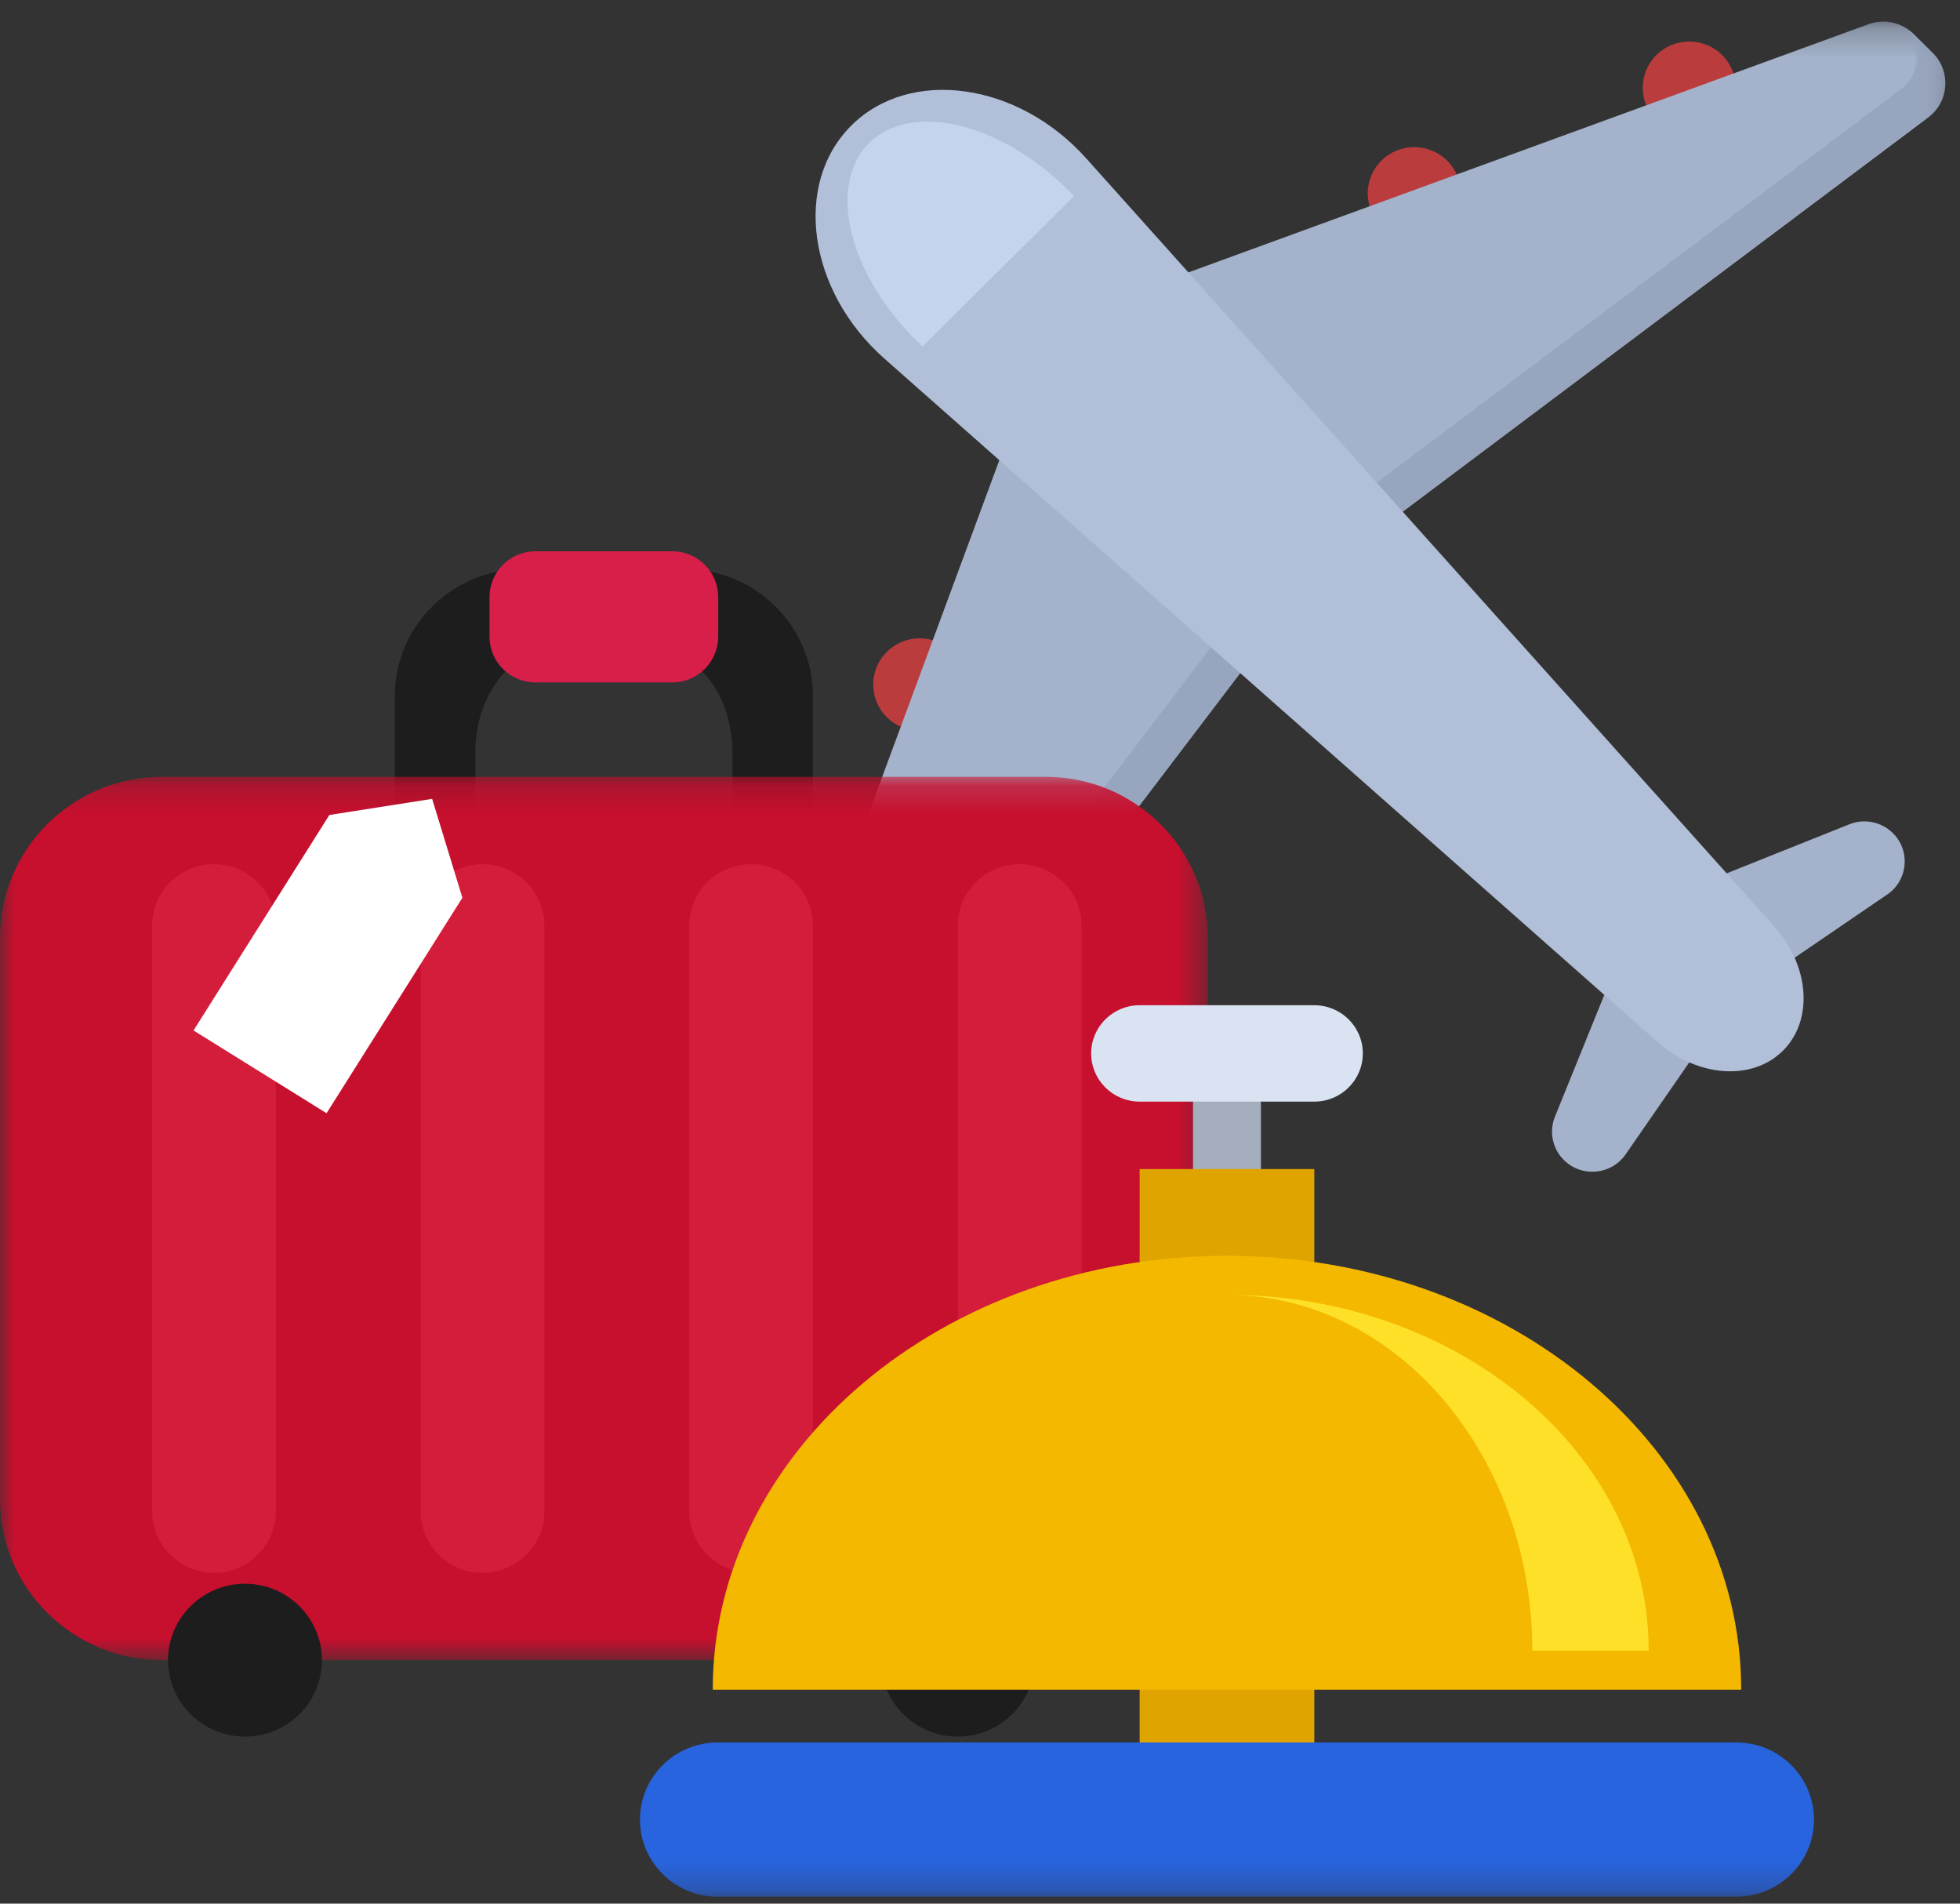
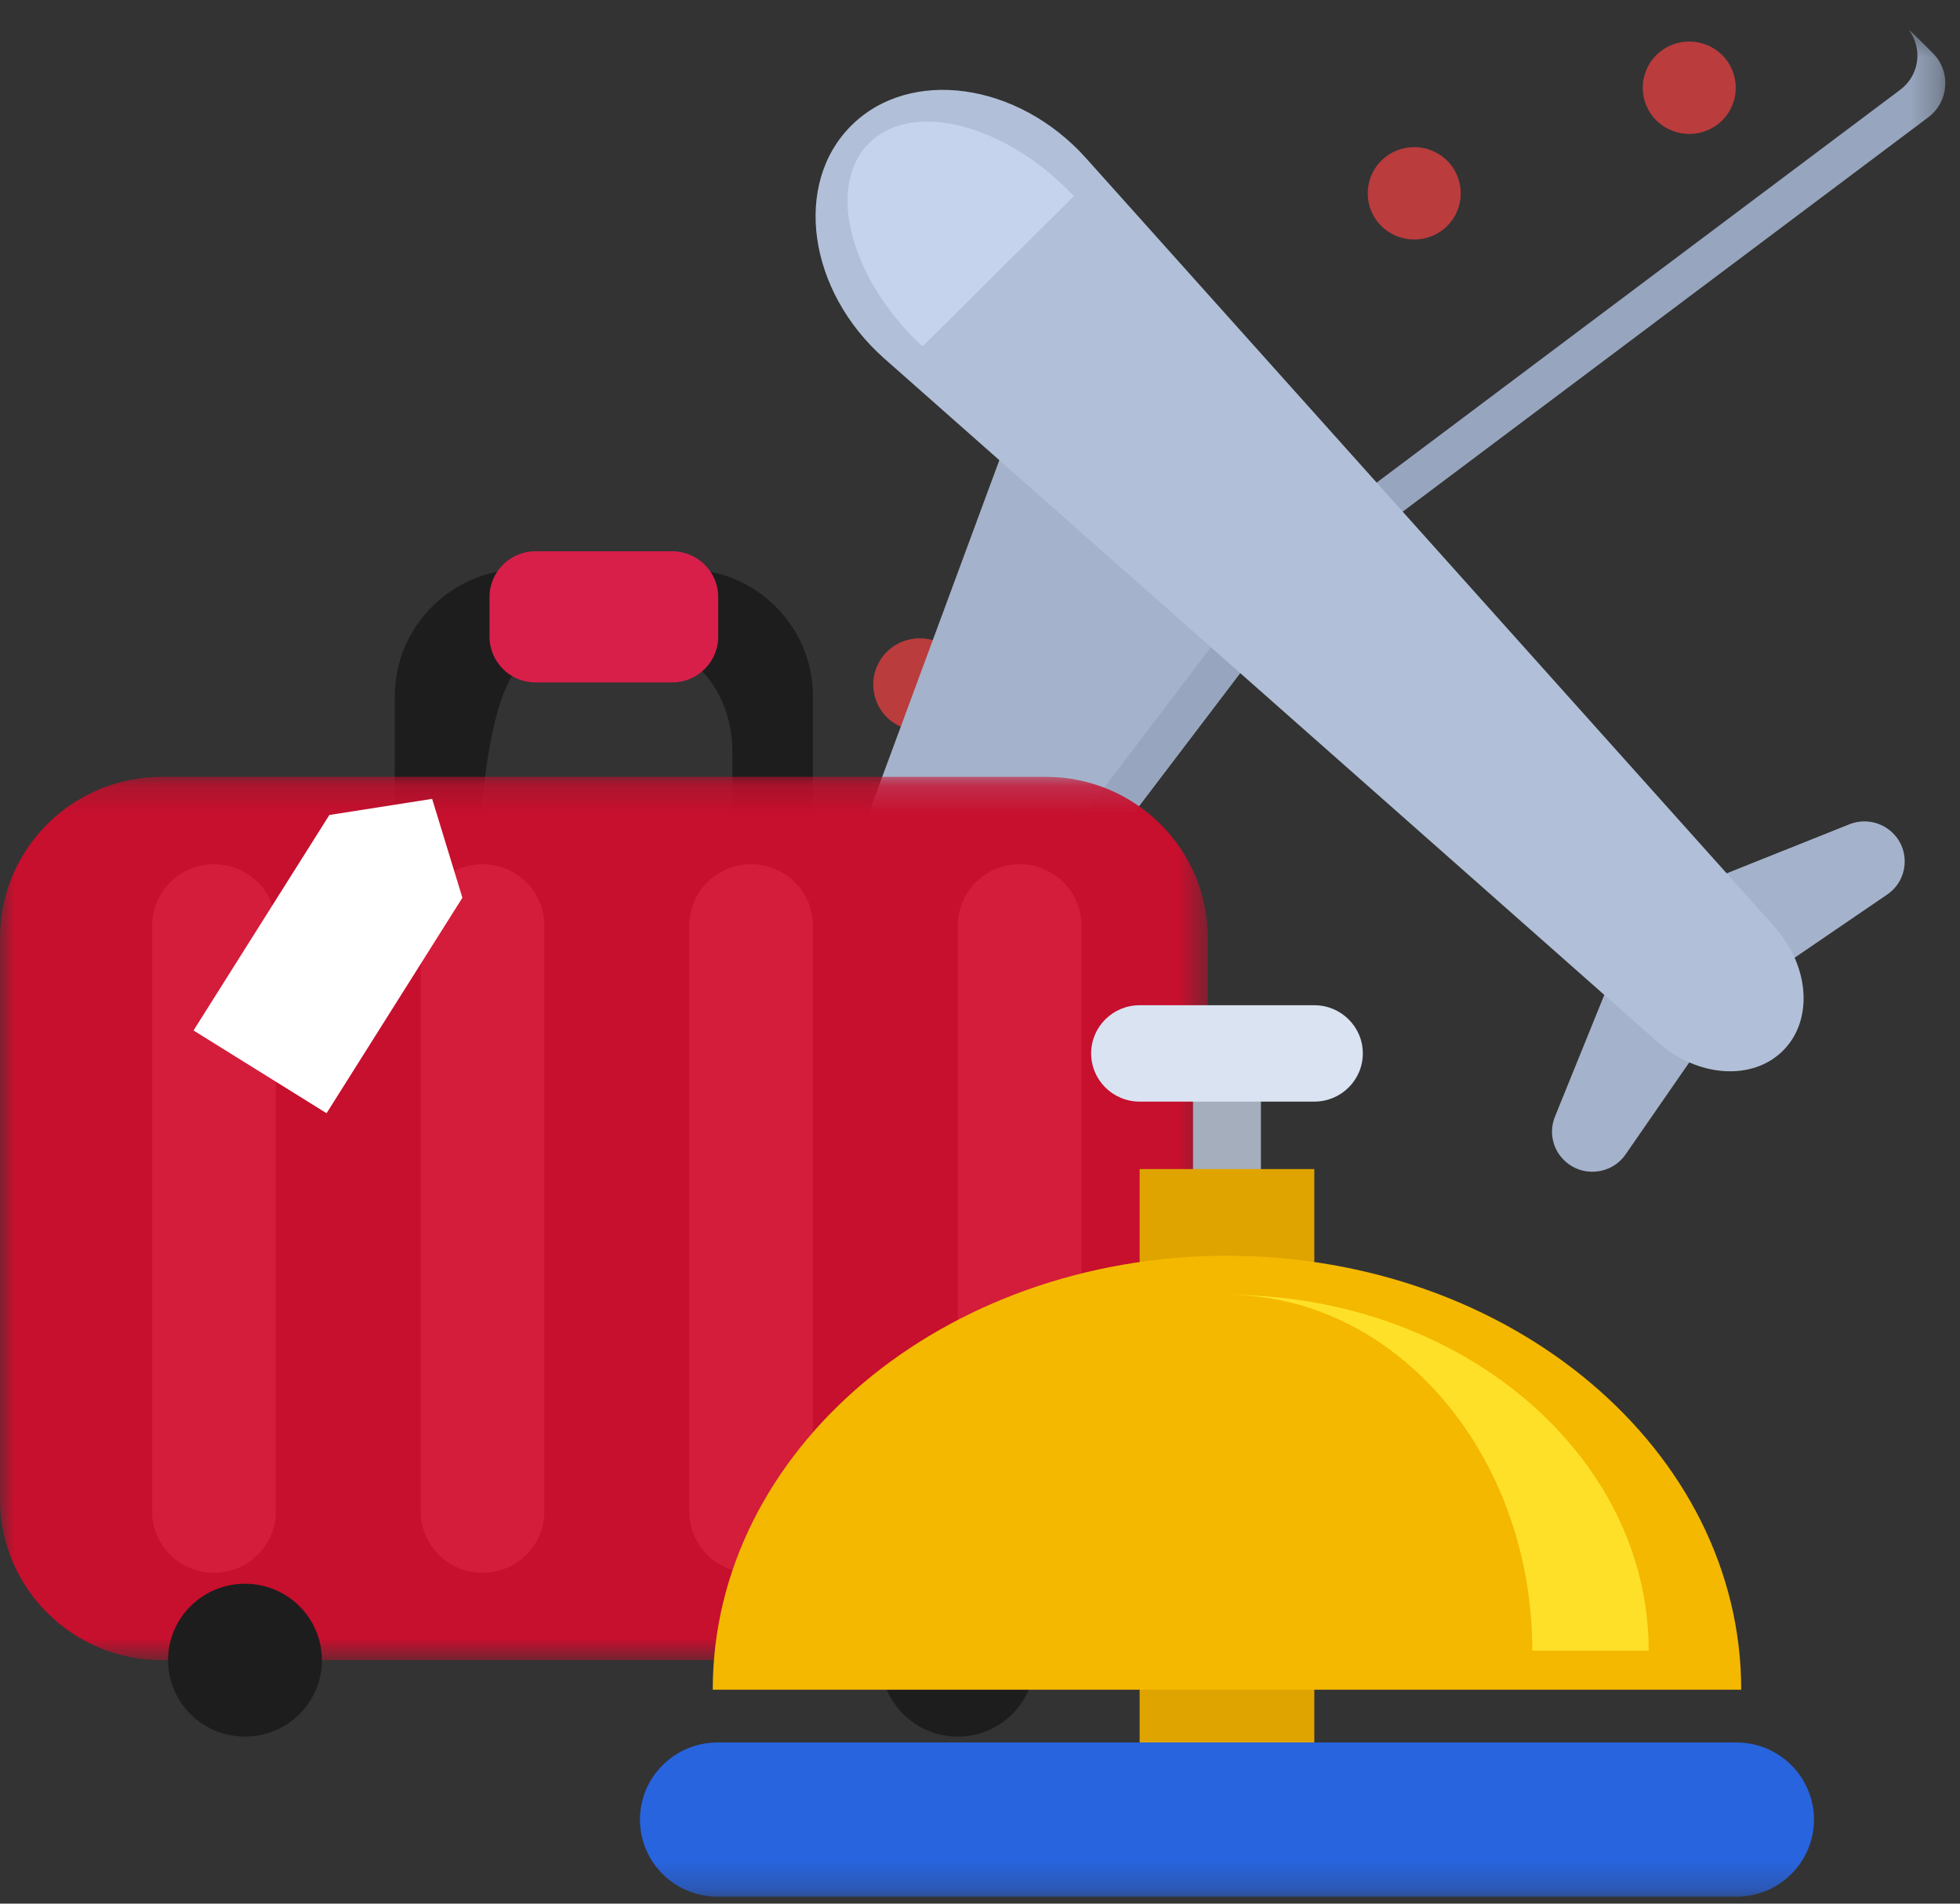
<svg xmlns="http://www.w3.org/2000/svg" xmlns:xlink="http://www.w3.org/1999/xlink" width="69px" height="67px" viewBox="0 0 69 67" version="1.1">
  <rect x="0" y="0" width="69" height="67" fill="#333333" stroke="none" />
  <title>Page 1</title>
  <desc>Created with Sketch.</desc>
  <defs>
    <polygon id="path-1" points="28.616 18.413 28.616 0.244 0.621 0.244 0.621 18.413 28.616 18.413" />
    <polygon id="path-3" points="21.716 0.538 21.716 18.414 0.486 18.414 0.486 0.538 21.716 0.538" />
    <polygon id="path-5" points="0 31.266 0 0.176 42.517 0.176 42.517 31.266 2.32532183e-15 31.266" />
    <polygon id="path-7" points="0 66.756 68.483 66.756 68.483 0.761 0 0.761" />
  </defs>
  <g id="Secondary-Pages" stroke="none" stroke-width="1" fill="none" fill-rule="evenodd">
    <g id="Desktop---Building-Automation" transform="translate(-1035, -7197)">
      <g id="Section:-markets" transform="translate(0, 6719)">
        <g id="Page-1" transform="translate(1035, 478)">
          <path d="M50.945,5.654 C51.584,6.289 51.584,7.32 50.945,7.955 C50.305,8.589 49.268,8.589 48.629,7.955 C47.989,7.32 47.989,6.289 48.629,5.654 C49.268,5.02 50.305,5.02 50.945,5.654 Z" id="Fill-1" fill="#BA3C3D" />
          <path d="M60.627,1.938 C59.987,1.303 58.95,1.303 58.311,1.938 C57.671,2.573 57.671,3.604 58.311,4.239 C58.95,4.873 59.987,4.873 60.627,4.239 C61.266,3.604 61.266,2.573 60.627,1.938" id="Fill-3" fill="#BA3C3D" />
          <path d="M27.478,34.858 C26.839,34.223 26.839,33.193 27.478,32.558 C28.118,31.923 29.155,31.923 29.794,32.558 C30.434,33.193 30.434,34.223 29.794,34.858 C29.155,35.493 28.118,35.493 27.478,34.858" id="Fill-5" fill="#BA3C3D" />
          <g id="Group-9" transform="translate(39.867, 0.517)">
            <mask id="mask-2" fill="white">
              <use xlink:href="#path-1" />
            </mask>
            <g id="Clip-8" />
-             <path d="M0.621,9.562 L25.91,0.336 C26.465,0.134 27.088,0.27 27.506,0.686 L28.172,1.347 C28.823,1.994 28.749,3.063 28.013,3.614 L8.283,18.413 L0.621,9.562 Z" id="Fill-7" fill="#A4B3CB" mask="url(#mask-2)" />
          </g>
          <g id="Group-12" transform="translate(46.767, 0.517)">
            <mask id="mask-4" fill="white">
              <use xlink:href="#path-3" />
            </mask>
            <g id="Clip-11" />
            <path d="M20.132,2.64 L0.486,17.377 L1.383,18.414 L21.113,3.614 C21.848,3.063 21.923,1.993 21.272,1.347 L20.606,0.686 C20.552,0.631 20.493,0.582 20.433,0.538 C20.924,1.19 20.808,2.133 20.132,2.64" id="Fill-10" fill="#97A6BE" mask="url(#mask-4)" />
          </g>
          <path d="M59.113,31.407 L65.103,29.012 C65.631,28.8 66.236,28.923 66.638,29.323 C67.266,29.946 67.17,30.983 66.438,31.483 L62.142,34.415 L59.113,31.407 Z" id="Fill-13" fill="#A4B3CB" />
          <path d="M31.22,25.243 C30.581,24.607 30.581,23.577 31.22,22.942 C31.86,22.307 32.897,22.307 33.536,22.942 C34.176,23.577 34.176,24.607 33.536,25.243 C32.897,25.878 31.86,25.878 31.22,25.243" id="Fill-15" fill="#BA3C3D" />
          <path d="M35.676,14.858 L26.386,39.971 C26.182,40.523 26.32,41.142 26.738,41.557 L27.403,42.218 C28.055,42.865 29.132,42.791 29.687,42.061 L44.589,22.466 L35.676,14.858 Z" id="Fill-17" fill="#A4B3CB" />
          <path d="M28.706,41.086 L43.545,21.575 L44.589,22.466 L29.687,42.06 C29.132,42.79 28.054,42.865 27.404,42.218 L26.738,41.557 C26.683,41.503 26.634,41.446 26.589,41.385 C27.246,41.873 28.195,41.758 28.706,41.086" id="Fill-19" fill="#97A6BE" />
          <path d="M57.152,33.354 L54.74,39.303 C54.528,39.827 54.65,40.427 55.054,40.827 C55.682,41.451 56.725,41.356 57.228,40.629 L60.182,36.362 L57.152,33.354 Z" id="Fill-21" fill="#A4B3CB" />
          <path d="M29.973,4.416 L29.973,4.416 C27.906,6.468 28.439,10.24 31.133,12.62 L58.36,36.679 C59.766,37.92 61.688,38.053 62.766,36.982 C63.844,35.911 63.711,34.002 62.46,32.607 L38.234,5.568 C35.837,2.892 32.04,2.363 29.973,4.416" id="Fill-23" fill="#B1C0D8" />
          <path d="M30.597,5.035 C29.063,6.558 29.93,9.83 32.477,12.193 L37.805,6.903 C35.425,4.374 32.13,3.512 30.597,5.035" id="Fill-25" fill="#C5D4EC" />
-           <path d="M24.114,20.033 L18.404,20.033 C15.916,20.033 13.899,22.036 13.899,24.506 L13.899,34.651 L16.735,34.651 L16.735,26.472 C16.735,24.48 17.974,22.865 19.504,22.865 L23.014,22.865 C24.543,22.865 25.783,24.48 25.783,26.472 L25.783,34.651 L28.619,34.651 L28.619,24.506 C28.619,22.036 26.602,20.033 24.114,20.033" id="Fill-27" fill="#1D1D1D" />
+           <path d="M24.114,20.033 L18.404,20.033 C15.916,20.033 13.899,22.036 13.899,24.506 L13.899,34.651 L16.735,34.651 C16.735,24.48 17.974,22.865 19.504,22.865 L23.014,22.865 C24.543,22.865 25.783,24.48 25.783,26.472 L25.783,34.651 L28.619,34.651 L28.619,24.506 C28.619,22.036 26.602,20.033 24.114,20.033" id="Fill-27" fill="#1D1D1D" />
          <g id="Group-31" transform="translate(0, 27.165)">
            <mask id="mask-6" fill="white">
              <use xlink:href="#path-5" />
            </mask>
            <g id="Clip-30" />
            <path d="M36.813,31.266 L5.705,31.266 C2.554,31.266 -0,28.73 -0,25.601 L-0,5.842 C-0,2.713 2.554,0.176 5.705,0.176 L36.813,0.176 C39.964,0.176 42.517,2.713 42.517,5.842 L42.517,25.601 C42.517,28.73 39.964,31.266 36.813,31.266" id="Fill-29" fill="#C70F2E" mask="url(#mask-6)" />
          </g>
          <path d="M7.533,55.357 L7.533,55.357 C6.33,55.357 5.355,54.389 5.355,53.194 L5.355,32.579 C5.355,31.384 6.33,30.416 7.533,30.416 C8.736,30.416 9.711,31.384 9.711,32.579 L9.711,53.194 C9.711,54.389 8.736,55.357 7.533,55.357" id="Fill-32" fill="#D41C3B" />
          <path d="M16.987,55.357 L16.987,55.357 C15.784,55.357 14.809,54.389 14.809,53.194 L14.809,32.579 C14.809,31.384 15.784,30.416 16.987,30.416 C18.19,30.416 19.165,31.384 19.165,32.579 L19.165,53.194 C19.165,54.389 18.19,55.357 16.987,55.357" id="Fill-34" fill="#D41C3B" />
          <path d="M26.441,55.357 L26.441,55.357 C25.238,55.357 24.263,54.389 24.263,53.194 L24.263,32.579 C24.263,31.384 25.238,30.416 26.441,30.416 L26.441,30.416 C27.644,30.416 28.619,31.384 28.619,32.579 L28.619,53.194 C28.619,54.389 27.644,55.357 26.441,55.357" id="Fill-36" fill="#D41C3B" />
          <path d="M35.895,55.357 L35.895,55.357 C34.692,55.357 33.717,54.389 33.717,53.194 L33.717,32.579 C33.717,31.384 34.692,30.416 35.895,30.416 C37.098,30.416 38.073,31.384 38.073,32.579 L38.073,53.194 C38.073,54.389 37.098,55.357 35.895,55.357" id="Fill-38" fill="#D41C3B" />
          <path d="M11.333,58.431 C11.333,56.946 10.12,55.741 8.625,55.741 C7.128,55.741 5.916,56.946 5.916,58.431 C5.916,59.916 7.128,61.121 8.625,61.121 C10.12,61.121 11.333,59.916 11.333,58.431" id="Fill-40" fill="#1D1D1D" />
          <path d="M36.425,58.431 C36.425,56.946 35.212,55.741 33.716,55.741 C32.22,55.741 31.008,56.946 31.008,58.431 C31.008,59.916 32.22,61.121 33.716,61.121 C35.212,61.121 36.425,59.916 36.425,58.431" id="Fill-42" fill="#1D1D1D" />
          <polygon id="Fill-44" fill="#FFFFFF" points="11.496 39.181 6.813 36.268 11.595 28.684 15.213 28.117 16.278 31.597" />
          <path d="M23.662,24.019 L18.855,24.019 C17.96,24.019 17.233,23.298 17.233,22.408 L17.233,21.013 C17.233,20.123 17.96,19.402 18.855,19.402 L23.662,19.402 C24.558,19.402 25.284,20.123 25.284,21.013 L25.284,22.408 C25.284,23.298 24.558,24.019 23.662,24.019" id="Fill-46" fill="#D71F4A" />
          <mask id="mask-8" fill="white">
            <use xlink:href="#path-7" />
          </mask>
          <g id="Clip-49" />
          <polygon id="Fill-48" fill="#A5AEBC" mask="url(#mask-8)" points="41.999 47.251 44.39 47.251 44.39 37.076 41.999 37.076" />
          <path d="M46.269,38.772 L40.12,38.772 C39.177,38.772 38.413,38.013 38.413,37.075 C38.413,36.139 39.177,35.38 40.12,35.38 L46.269,35.38 C47.212,35.38 47.977,36.139 47.977,37.075 C47.977,38.013 47.212,38.772 46.269,38.772" id="Fill-50" fill="#DAE3F1" mask="url(#mask-8)" />
          <polygon id="Fill-51" fill="#E0A400" mask="url(#mask-8)" points="40.12 61.328 46.269 61.328 46.269 41.146 40.12 41.146" />
          <path d="M43.195,44.199 C33.197,44.199 25.092,51.036 25.092,59.471 L61.298,59.471 C61.298,51.036 53.193,44.199 43.195,44.199" id="Fill-52" fill="#F4B800" mask="url(#mask-8)" />
          <path d="M43.195,45.573 C49.13,45.573 53.943,51.18 53.943,58.096 L58.04,58.096 C58.04,51.18 51.394,45.573 43.195,45.573" id="Fill-53" fill="#FFE028" mask="url(#mask-8)" />
          <path d="M61.127,66.756 L25.262,66.756 C23.753,66.756 22.53,65.541 22.53,64.043 C22.53,62.544 23.753,61.328 25.262,61.328 L61.127,61.328 C62.637,61.328 63.859,62.544 63.859,64.043 C63.859,65.541 62.637,66.756 61.127,66.756" id="Fill-54" fill="#2864DE" mask="url(#mask-8)" />
        </g>
      </g>
    </g>
  </g>
</svg>